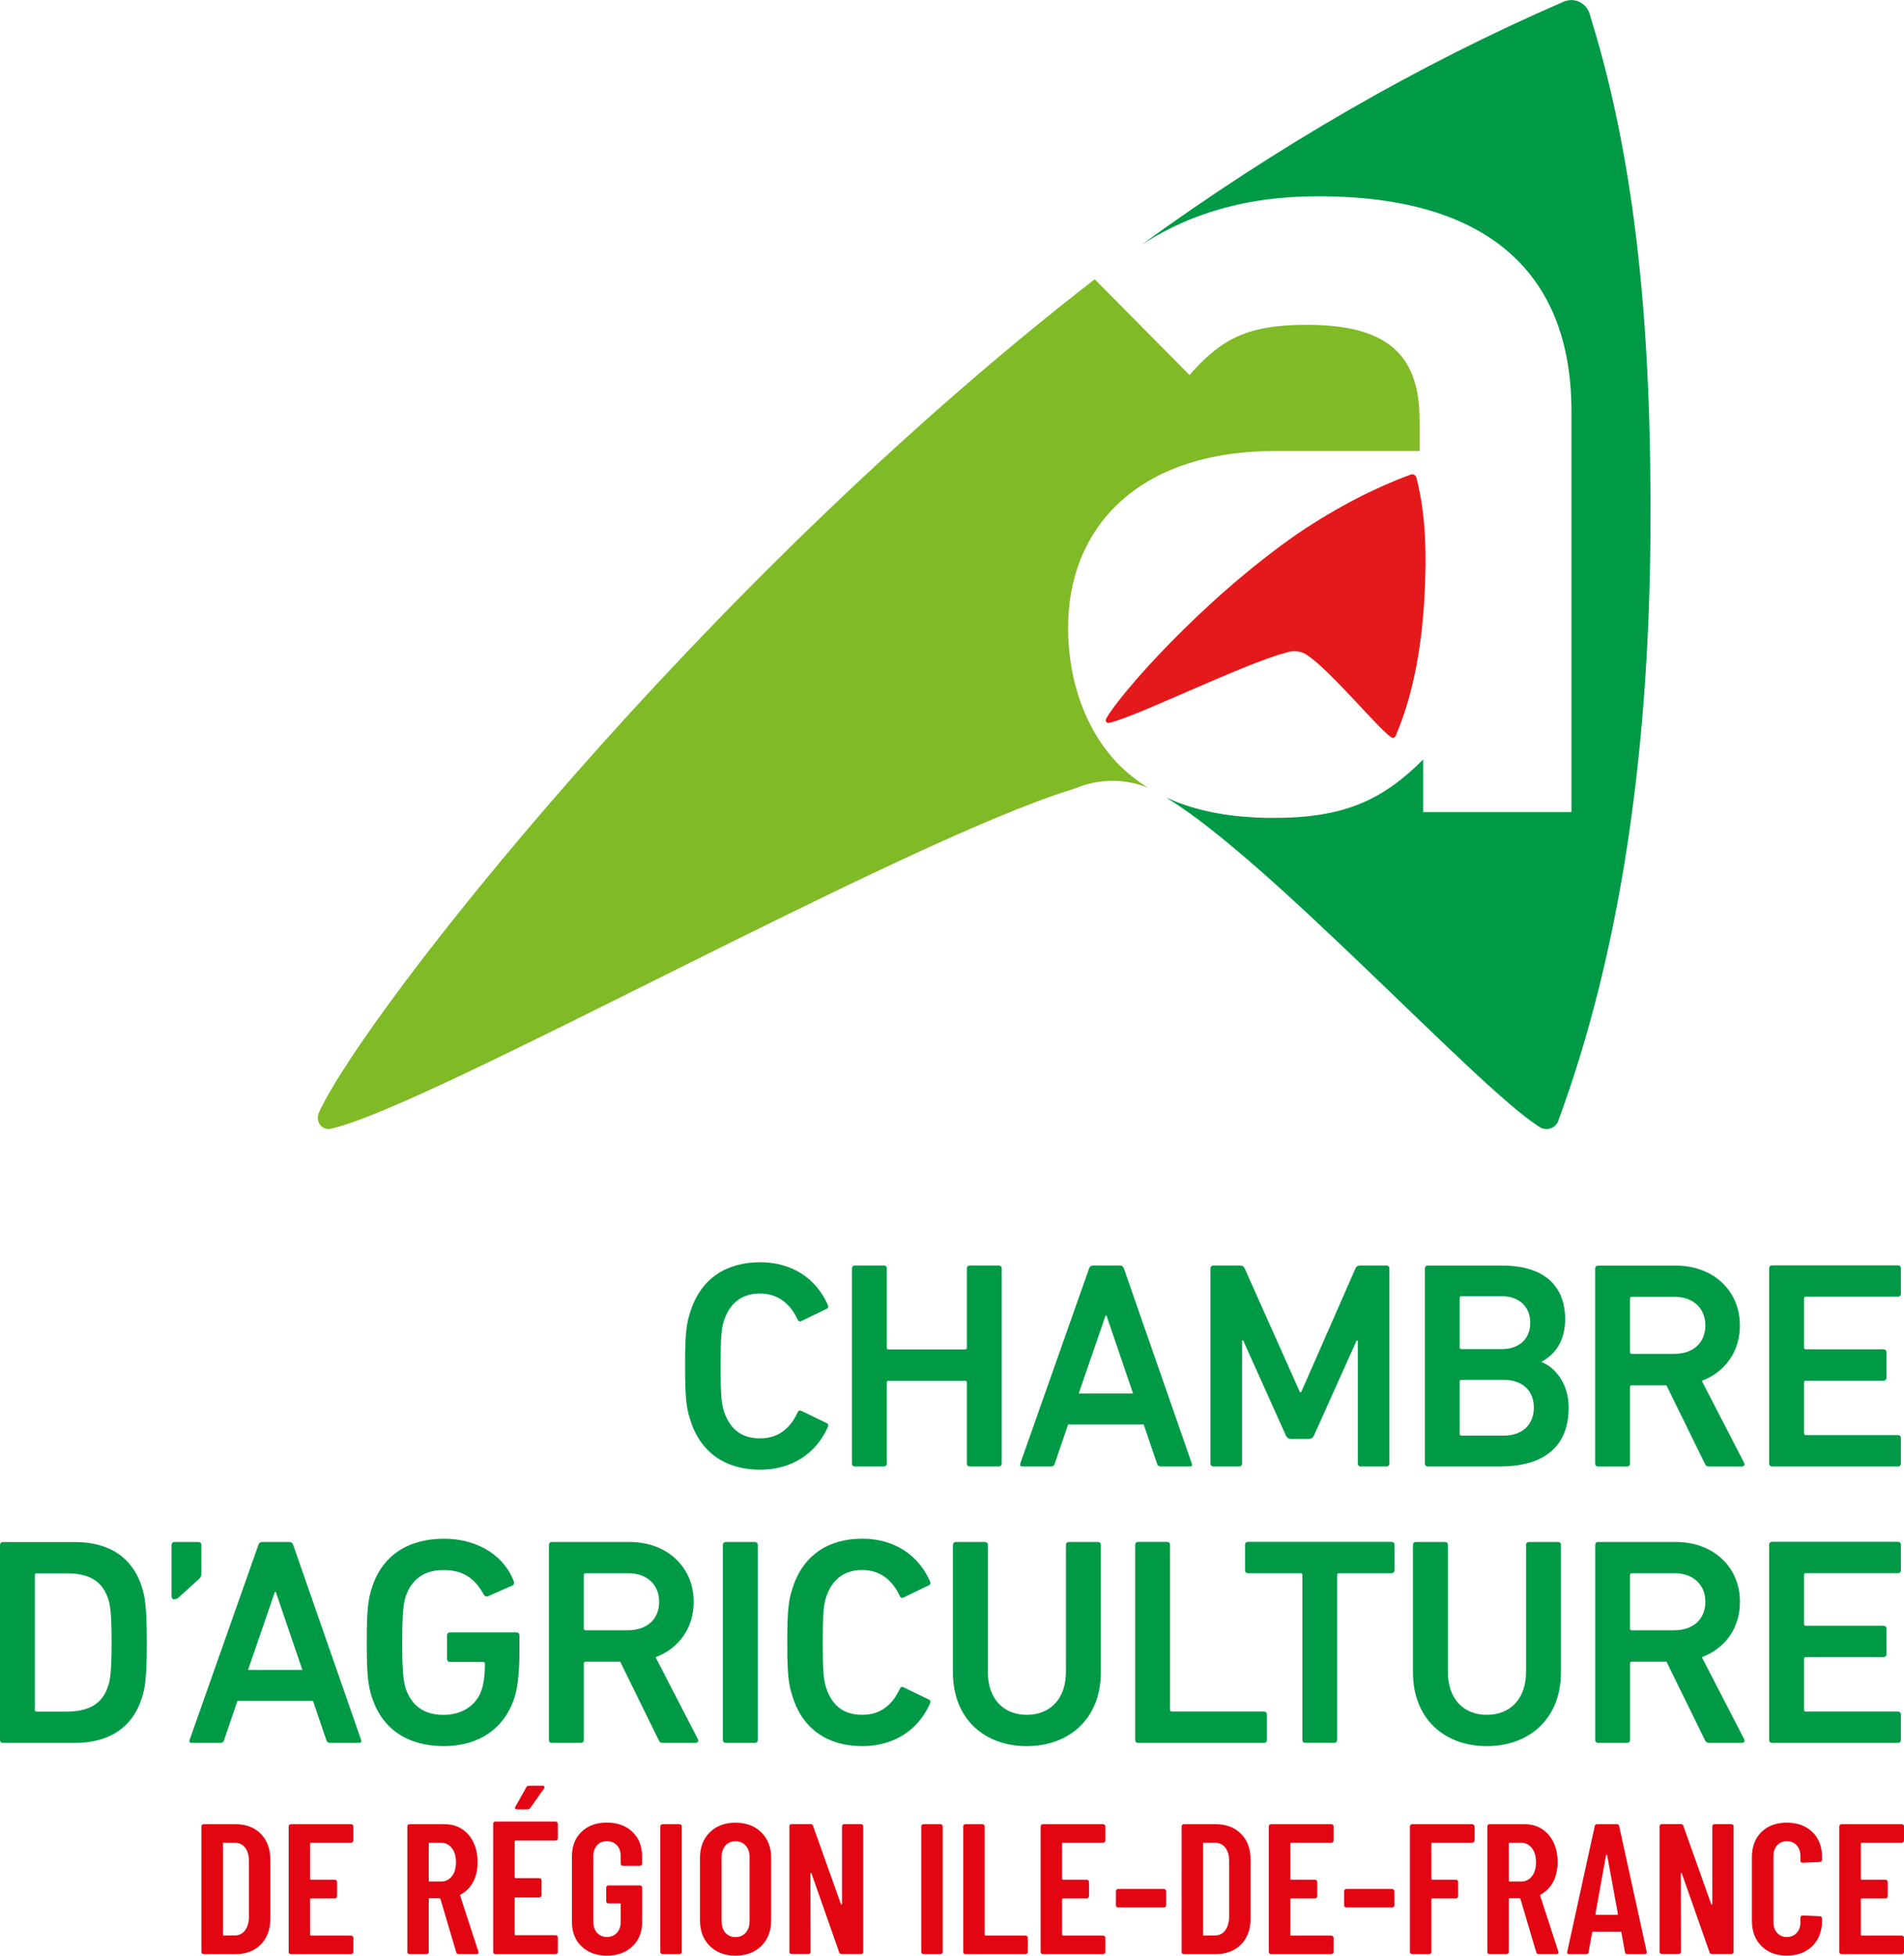
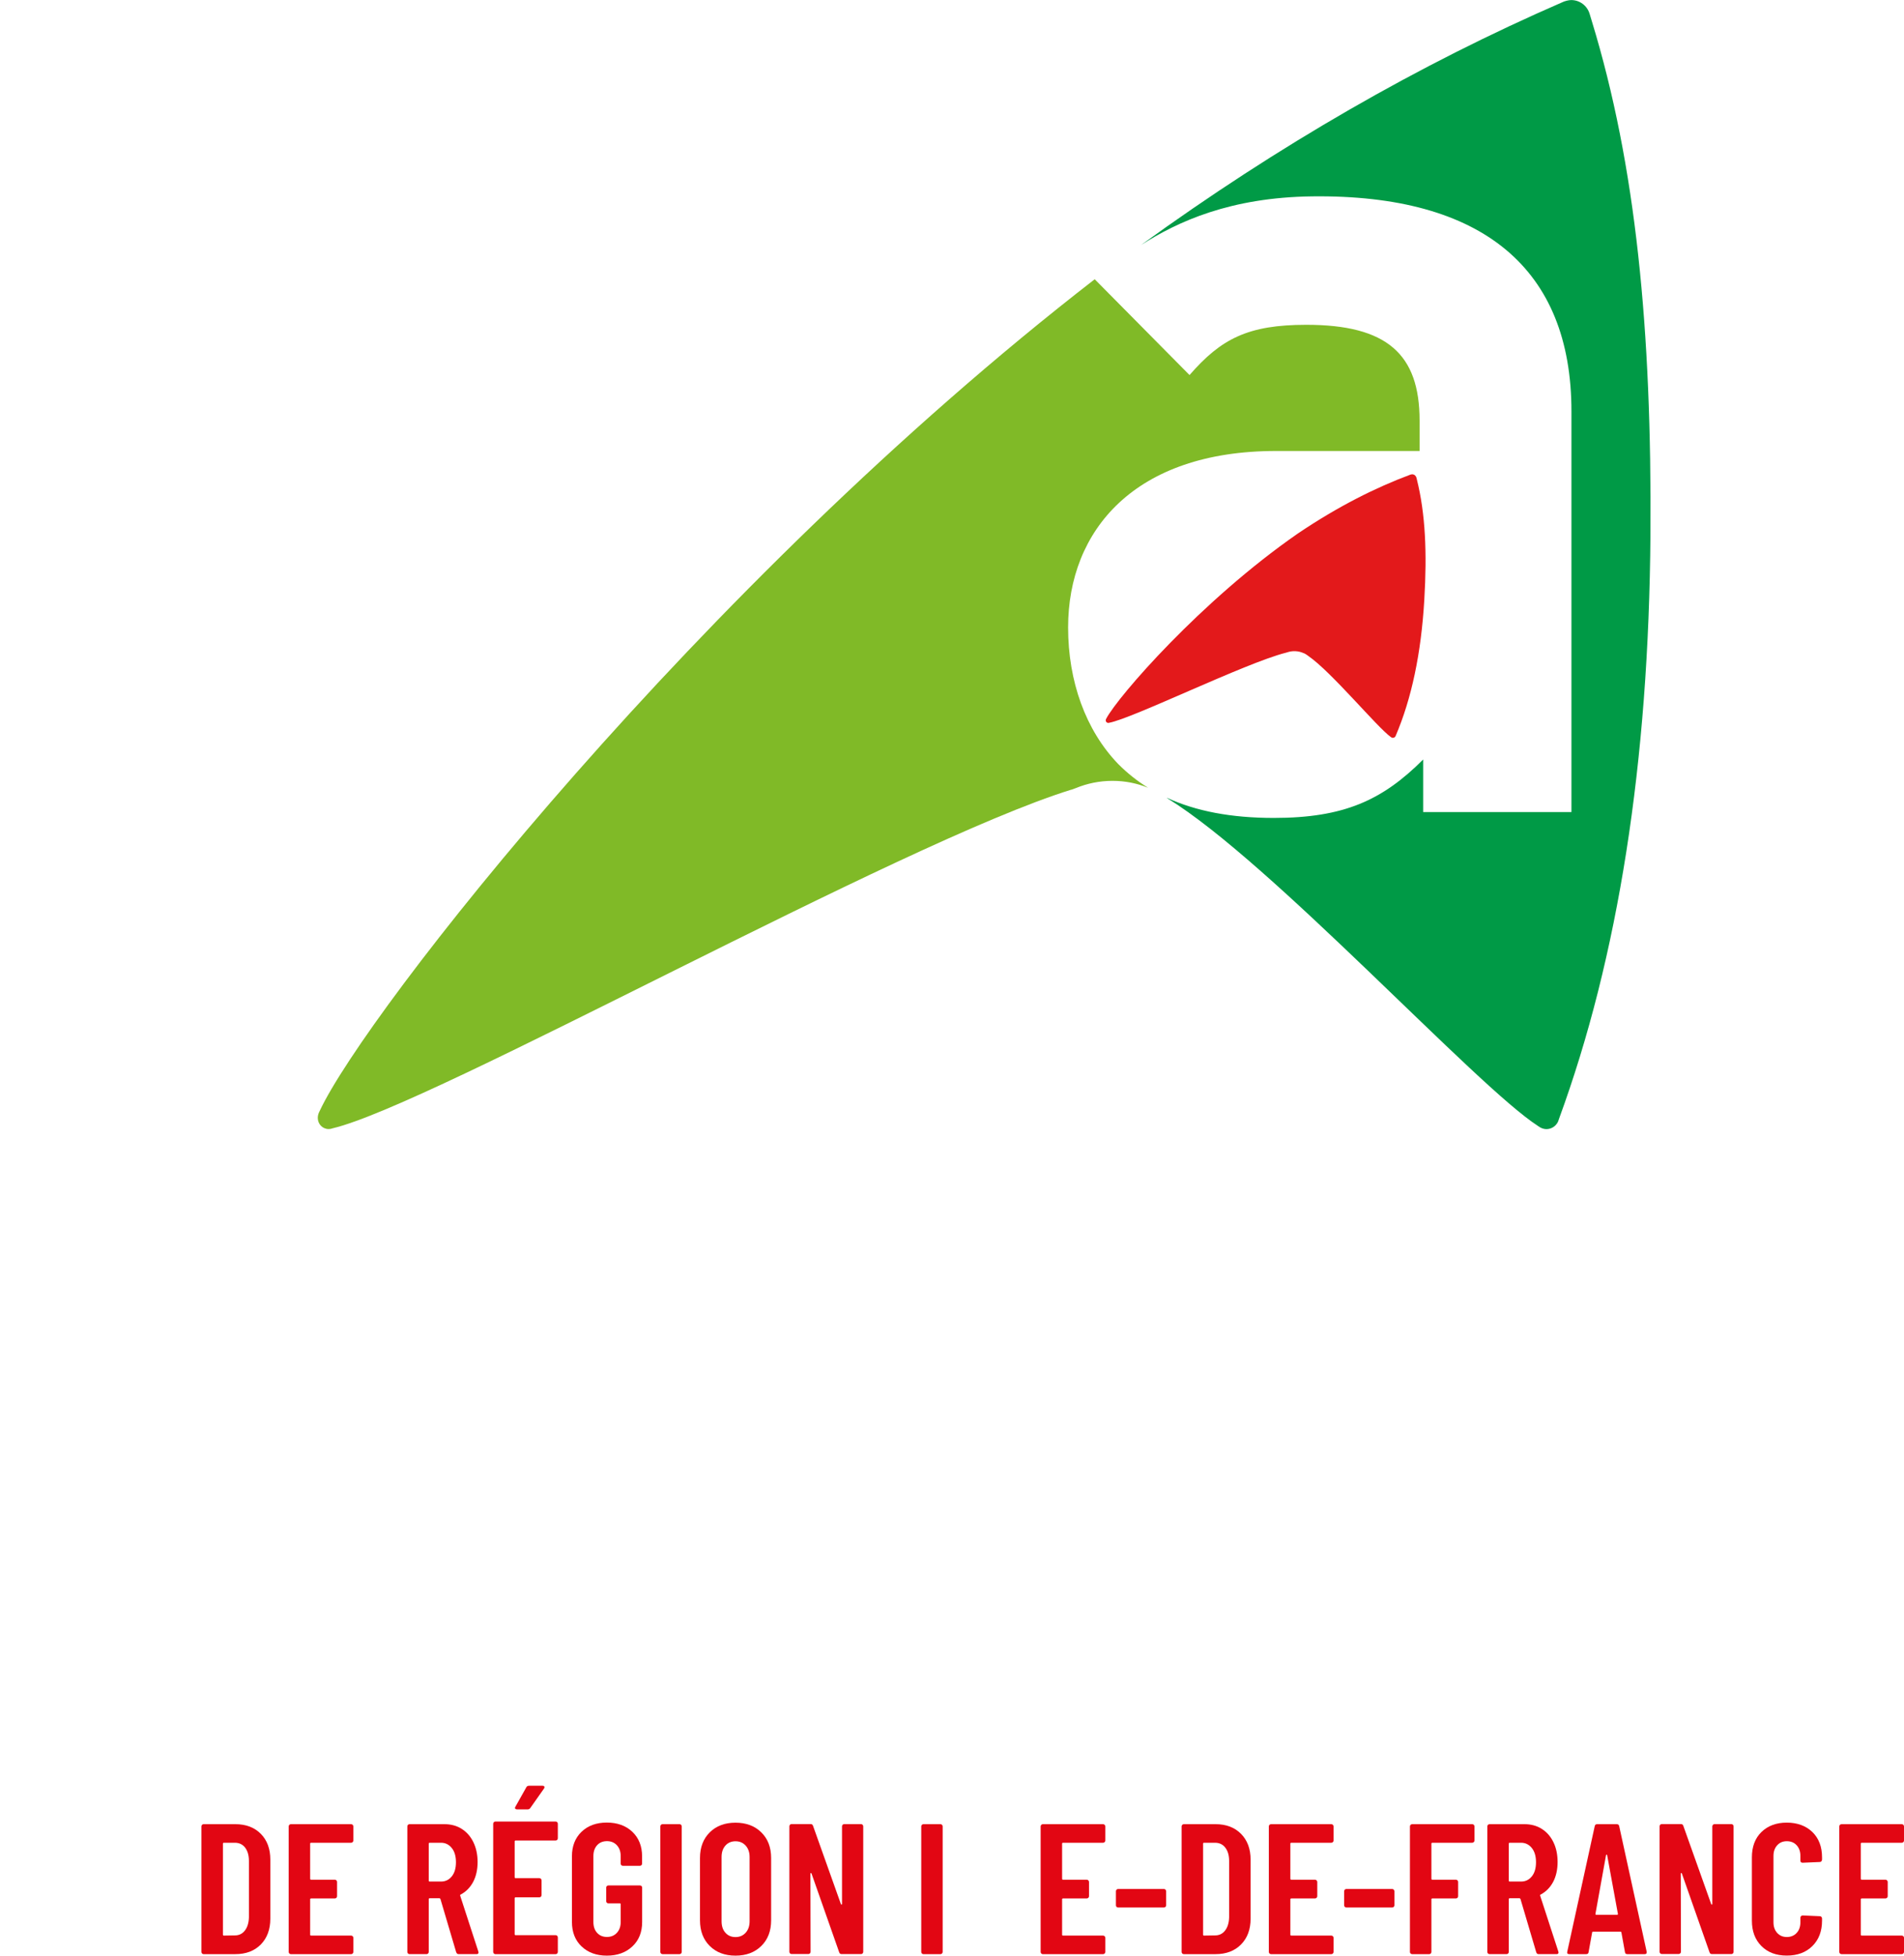
<svg xmlns="http://www.w3.org/2000/svg" id="Calque_2" viewBox="0 0 307.8 315.99">
  <defs>
    <style>      .cls-1 {        fill: #009a46;      }      .cls-2 {        fill: #e3191b;      }      .cls-3 {        fill: #e20613;      }      .cls-4 {        fill: #80ba27;      }    </style>
  </defs>
  <g id="Calque_1-2" data-name="Calque_1">
    <path class="cls-1" d="M248.63,181.94s.2.13.33.21c.31.18.66.29,1.04.29.8,0,1.48-.46,1.83-1.12.09-.18.13-.34.2-.54,9.56-26.06,14.53-57.57,14.78-94.48.23-32.95-2.34-59.6-9.48-82.9-.02-.08-.2-.65-.37-1.22-.4-1.26-1.57-2.17-2.96-2.17-.43,0-1.05.18-1.29.29-23.34,10.13-46.05,23.21-68.26,39.3,5.97-3.83,14.51-7.71,27.68-7.87,27.56-.34,41.91,11.7,41.91,34.73v64.75h-23.97v-8.49c-6.61,6.61-12.84,9.44-24.16,9.44-6.86,0-12.57-1.08-17.31-3.27.06.05.11.1.18.14,16.8,10.33,49.82,46.46,59.86,52.91" />
    <path class="cls-2" d="M210.78,105.54c.33.15.59.35.72.45,3.8,2.62,11.07,11.47,13.34,13.1,0,0,.04.03.07.05.07.05.15.07.24.08.19,0,.35-.09.44-.24.02-.04.04-.08.05-.12,2.55-5.97,4.1-13.27,4.61-21.9.46-7.7.18-13.96-1.2-19.49,0-.02-.04-.16-.07-.29-.08-.3-.34-.53-.67-.54-.1,0-.25.03-.3.05-5.58,2.08-11.63,5.08-18.25,9.55-15.58,10.81-29.01,26.27-30.92,29.87-.04.07-.08.16-.09.26-.01.23.16.43.39.44.05,0,.1,0,.15-.02,3.83-.7,21.97-9.64,28.57-11.32l.18-.05h0c.44-.15.91-.23,1.4-.2.47.02.92.14,1.33.33" />
    <path class="cls-4" d="M173.18,127.61l.74-.27h0c1.82-.75,3.82-1.17,5.92-1.17s3.97.4,5.75,1.11c-1.75-1.08-3.34-2.35-4.8-3.81-5.29-5.47-8.12-13.4-8.12-22.09,0-15.67,10.76-28.51,33.6-28.51h23.22v-4.91c0-10.76-5.29-15.48-18.31-15.48-9.44,0-13.78,2.26-18.88,8.12l-15.33-15.48c-64.06,49.61-117.94,118.61-125.29,134.39-.17.31-.31.69-.31,1.11,0,1,.76,1.81,1.76,1.81.23,0,.45-.04.65-.12,16.19-3.83,91.6-46.08,119.38-54.71" />
-     <path class="cls-1" d="M286,281.14c0,.29.19.48.48.48h20.34c.29,0,.48-.19.48-.48v-4.11c0-.29-.19-.48-.48-.48h-14.89c-.19,0-.29-.1-.29-.29v-8.21c0-.19.1-.29.29-.29h12.56c.29,0,.48-.19.48-.48v-4.11c0-.29-.19-.48-.48-.48h-12.56c-.19,0-.29-.09-.29-.29v-7.92c0-.19.1-.29.29-.29h14.89c.29,0,.48-.19.48-.48v-4.11c0-.29-.19-.48-.48-.48h-20.34c-.29,0-.48.19-.48.48v31.51ZM270.72,263.42h-6.92c-.19,0-.29-.09-.29-.29v-8.64c0-.19.1-.29.29-.29h6.92c2.96,0,4.97,1.81,4.97,4.63s-2.01,4.58-4.97,4.58M281.61,281.61c.34,0,.53-.29.34-.62l-6.83-13.22c3.72-1.39,6.16-4.68,6.16-8.93,0-5.73-4.39-9.69-10.36-9.69h-12.56c-.29,0-.48.19-.48.48v31.51c0,.29.19.48.48.48h4.68c.29,0,.48-.19.48-.48v-12.36c0-.19.1-.29.29-.29h5.59l6.21,12.65c.14.33.33.48.72.48h5.3ZM240.36,277.08c-3.68,0-6.3-2.48-6.3-6.97v-20.48c0-.29-.19-.48-.48-.48h-4.68c-.29,0-.48.19-.48.48v20.58c0,7.54,5.11,11.93,11.94,11.93s11.98-4.39,11.98-11.93v-20.58c0-.29-.19-.48-.48-.48h-4.68c-.29,0-.48.19-.48.48v20.48c0,4.49-2.63,6.97-6.35,6.97M215.68,281.61c.29,0,.48-.19.48-.48v-26.64c0-.19.1-.29.29-.29h8.5c.29,0,.48-.19.48-.48v-4.11c0-.29-.19-.48-.48-.48h-23.2c-.29,0-.48.19-.48.48v4.11c0,.29.19.48.48.48h8.5c.19,0,.29.09.29.29v26.64c0,.29.19.48.48.48h4.68ZM183.51,281.14c0,.29.19.48.48.48h20.34c.29,0,.48-.19.48-.48v-4.11c0-.29-.19-.48-.48-.48h-14.89c-.19,0-.29-.1-.29-.29v-26.64c0-.29-.19-.48-.48-.48h-4.68c-.29,0-.48.19-.48.48v31.51ZM165.99,277.08c-3.67,0-6.3-2.48-6.3-6.97v-20.48c0-.29-.19-.48-.48-.48h-4.68c-.29,0-.48.19-.48.48v20.58c0,7.54,5.11,11.93,11.93,11.93s11.98-4.39,11.98-11.93v-20.58c0-.29-.19-.48-.48-.48h-4.68c-.29,0-.48.19-.48.48v20.48c0,4.49-2.63,6.97-6.35,6.97M128.13,274.17c1.67,5.3,5.78,7.97,11.27,7.97,5.2,0,9.12-2.67,10.98-6.97.1-.24,0-.48-.24-.57l-4.06-1.96c-.29-.14-.53,0-.62.24-1.05,2.29-2.86,4.2-6.06,4.2s-4.92-1.67-5.82-4.3c-.43-1.34-.57-2.63-.57-7.4s.14-6.06.57-7.4c.91-2.62,2.72-4.3,5.82-4.3s5.01,1.91,6.06,4.2c.09.24.33.38.62.24l4.06-1.96c.24-.09.33-.33.24-.57-1.86-4.3-5.78-6.97-10.98-6.97-5.49,0-9.59,2.67-11.27,7.97-.67,2.01-.86,3.63-.86,8.78s.19,6.78.86,8.78M116.86,281.14c0,.29.19.48.48.48h4.68c.29,0,.48-.19.48-.48v-31.51c0-.29-.19-.48-.48-.48h-4.68c-.29,0-.48.19-.48.48v31.51ZM101.59,263.42h-6.92c-.19,0-.29-.09-.29-.29v-8.64c0-.19.1-.29.29-.29h6.92c2.96,0,4.97,1.81,4.97,4.63s-2.01,4.58-4.97,4.58M112.47,281.61c.34,0,.53-.29.34-.62l-6.83-13.22c3.72-1.39,6.16-4.68,6.16-8.93,0-5.73-4.39-9.69-10.36-9.69h-12.56c-.29,0-.48.19-.48.48v31.51c0,.29.19.48.48.48h4.68c.29,0,.48-.19.48-.48v-12.36c0-.19.1-.29.29-.29h5.59l6.21,12.65c.14.33.33.48.72.48h5.3ZM60.15,274.31c1.67,5.16,5.87,7.83,11.6,7.83s9.88-2.91,11.46-7.97c.52-1.62.76-4.44.76-7.11v-2.82c0-.29-.19-.48-.48-.48h-10.74c-.29,0-.48.19-.48.48v3.82c0,.29.19.48.48.48h5.35c.19,0,.29.1.29.29,0,1.86-.19,3.2-.53,4.2-.86,2.63-3.29,4.06-6.16,4.06-3.29,0-5.2-1.62-6.11-4.25-.38-1.19-.57-2.86-.57-7.45s.19-6.25.57-7.45c.91-2.62,2.82-4.25,6.11-4.25s5.11,1.43,6.54,4.01c.1.19.33.33.62.24l4.01-1.77c.24-.14.29-.43.19-.67-1.34-3.63-5.25-6.87-11.31-6.87-5.73,0-9.93,2.67-11.6,7.83-.67,2-.86,3.82-.86,8.93s.19,6.92.86,8.93M40.1,269.82l4.34-12.6h.14l4.3,12.6h-8.78ZM30.65,281.14c-.1.29,0,.48.33.48h4.63c.33,0,.52-.14.62-.48l2.15-6.3h12.22l2.15,6.3c.1.33.29.48.62.48h4.68c.33,0,.43-.19.33-.48l-10.98-31.51c-.09-.29-.29-.48-.62-.48h-4.39c-.33,0-.52.19-.62.48l-11.12,31.51ZM28.21,258.41c.24,0,.48-.1.72-.33l3.25-2.96c.29-.29.38-.52.38-1v-4.49c0-.29-.19-.48-.48-.48h-3.87c-.29,0-.48.19-.48.48v8.31c0,.29.19.48.48.48M5.63,276.27v-21.77c0-.19.09-.29.29-.29h4.82c3.58,0,5.78,1.19,6.73,4.1.33.91.57,2.34.57,7.07s-.24,6.16-.57,7.07c-.95,2.91-3.15,4.11-6.73,4.11h-4.82c-.19,0-.29-.1-.29-.29M0,281.14c0,.29.19.48.48.48h11.6c5.59,0,9.31-2.48,10.84-7.21.53-1.62.81-3.39.81-9.02s-.29-7.4-.81-9.02c-1.53-4.73-5.25-7.21-10.84-7.21H.48c-.29,0-.48.19-.48.48v31.51Z" />
-     <path class="cls-1" d="M286,236.47c0,.29.19.48.48.48h20.34c.29,0,.48-.19.48-.48v-4.11c0-.29-.19-.48-.48-.48h-14.89c-.19,0-.29-.09-.29-.29v-8.21c0-.19.09-.29.29-.29h12.56c.29,0,.48-.19.48-.48v-4.11c0-.29-.19-.48-.48-.48h-12.56c-.19,0-.29-.09-.29-.29v-7.92c0-.19.09-.29.29-.29h14.89c.29,0,.48-.19.48-.48v-4.11c0-.29-.19-.48-.48-.48h-20.34c-.29,0-.48.19-.48.48v31.51ZM270.72,218.76h-6.92c-.19,0-.29-.09-.29-.29v-8.64c0-.19.1-.29.29-.29h6.92c2.96,0,4.97,1.81,4.97,4.63s-2.01,4.58-4.97,4.58M281.61,236.95c.33,0,.53-.29.33-.62l-6.83-13.22c3.72-1.38,6.16-4.68,6.16-8.93,0-5.73-4.39-9.69-10.36-9.69h-12.56c-.29,0-.48.19-.48.48v31.51c0,.29.19.48.48.48h4.68c.29,0,.48-.19.48-.48v-12.36c0-.19.1-.29.29-.29h5.59l6.21,12.65c.14.33.33.48.72.48h5.3ZM235.97,231.69v-8.45c0-.19.1-.29.29-.29h6.78c3.15,0,4.92,1.81,4.92,4.49s-1.77,4.53-4.92,4.53h-6.78c-.19,0-.29-.1-.29-.29M236.26,217.99c-.19,0-.29-.09-.29-.29v-7.97c0-.19.1-.29.29-.29h6.49c2.86,0,4.63,1.72,4.63,4.3s-1.77,4.25-4.63,4.25h-6.49ZM230.34,236.47c0,.29.19.48.48.48h11.6c7.11,0,11.17-3.1,11.17-9.55,0-3.96-2.34-6.54-4.34-7.3v-.1c2.05-1.1,3.77-3.2,3.77-6.87,0-5.2-3.25-8.64-10.12-8.64h-12.08c-.29,0-.48.19-.48.48v31.51ZM195.68,236.47c0,.29.19.48.48.48h4.15c.29,0,.48-.19.48-.48v-19.86h.19l6.87,15.28c.19.43.48.62.91.62h2.77c.43,0,.72-.19.91-.62l6.87-15.28h.19v19.86c0,.29.19.48.48.48h4.15c.29,0,.48-.19.48-.48v-31.51c0-.29-.19-.48-.48-.48h-4.2c-.43,0-.67.14-.81.48l-8.78,20h-.19l-8.93-20c-.14-.33-.38-.48-.81-.48h-4.25c-.29,0-.48.19-.48.48v31.51ZM174.39,225.15l4.34-12.6h.14l4.3,12.6h-8.78ZM164.94,236.47c-.1.29,0,.48.33.48h4.63c.34,0,.53-.14.62-.48l2.15-6.3h12.22l2.15,6.3c.09.33.29.48.62.48h4.68c.33,0,.43-.19.33-.48l-10.98-31.51c-.1-.29-.29-.48-.62-.48h-4.39c-.33,0-.53.19-.62.48l-11.12,31.51ZM137.72,236.47c0,.29.19.48.48.48h4.68c.29,0,.48-.19.48-.48v-13.08c0-.19.1-.29.29-.29h12.36c.19,0,.29.1.29.29v13.08c0,.29.19.48.48.48h4.68c.29,0,.48-.19.48-.48v-31.51c0-.29-.19-.48-.48-.48h-4.68c-.29,0-.48.19-.48.48v12.79c0,.19-.1.29-.29.29h-12.36c-.19,0-.29-.09-.29-.29v-12.79c0-.29-.19-.48-.48-.48h-4.68c-.29,0-.48.19-.48.48v31.51ZM111.61,229.5c1.67,5.3,5.78,7.97,11.27,7.97,5.2,0,9.12-2.67,10.98-6.97.1-.24,0-.48-.24-.57l-4.06-1.96c-.29-.14-.53,0-.62.24-1.05,2.29-2.87,4.2-6.06,4.2s-4.92-1.67-5.82-4.3c-.43-1.34-.57-2.63-.57-7.4s.14-6.06.57-7.4c.91-2.63,2.72-4.3,5.82-4.3s5.01,1.91,6.06,4.2c.09.24.33.38.62.24l4.06-1.96c.24-.1.33-.33.24-.57-1.86-4.3-5.78-6.97-10.98-6.97-5.49,0-9.6,2.67-11.27,7.97-.67,2.01-.86,3.63-.86,8.78s.19,6.78.86,8.78" />
    <g>
      <path class="cls-3" d="M32.66,315.64c-.07-.07-.1-.15-.1-.25v-20.28c0-.1.03-.18.1-.25.07-.07.15-.11.25-.11h5.13c1.72,0,3.09.52,4.12,1.56,1.03,1.04,1.54,2.43,1.54,4.17v9.54c0,1.74-.52,3.13-1.54,4.17-1.03,1.04-2.4,1.56-4.12,1.56h-5.13c-.1,0-.19-.04-.25-.11ZM36.19,312.75l1.8-.03c.66,0,1.19-.26,1.6-.79.41-.53.62-1.23.65-2.12v-9.12c0-.9-.21-1.62-.61-2.15-.41-.53-.97-.79-1.67-.79h-1.77c-.1,0-.15.05-.15.15v14.7c0,.1.05.15.15.15Z" />
      <path class="cls-3" d="M57.02,297.64c-.07.07-.15.11-.25.11h-6.48c-.1,0-.15.05-.15.15v5.67c0,.1.05.15.15.15h3.84c.1,0,.19.04.26.11.07.07.1.16.1.25v2.31c0,.1-.04.19-.1.25-.07.07-.16.11-.26.11h-3.84c-.1,0-.15.05-.15.15v5.7c0,.1.05.15.15.15h6.48c.1,0,.18.04.25.11.07.07.1.15.1.25v2.28c0,.1-.04.19-.1.25-.07.07-.15.11-.25.11h-9.75c-.1,0-.19-.04-.25-.11-.07-.07-.1-.15-.1-.25v-20.28c0-.1.03-.18.1-.25.07-.07.15-.11.25-.11h9.75c.1,0,.18.04.25.11.07.07.1.15.1.25v2.28c0,.1-.04.19-.1.25Z" />
      <path class="cls-3" d="M73.75,315.45l-2.55-8.61c-.04-.08-.09-.12-.15-.12h-1.59c-.1,0-.15.05-.15.15v8.52c0,.1-.04.19-.1.25-.07.07-.16.11-.25.11h-2.76c-.1,0-.19-.04-.25-.11-.07-.07-.1-.15-.1-.25v-20.28c0-.1.03-.18.1-.25.07-.07.15-.11.25-.11h5.64c1.06,0,2,.25,2.8.76.81.51,1.44,1.23,1.89,2.16.45.93.68,2,.68,3.2s-.24,2.31-.72,3.21-1.15,1.58-2.01,2.04c-.08.02-.11.08-.09.18l2.94,9.03s.03.09.03.15c0,.18-.11.27-.33.27h-2.88c-.2,0-.33-.1-.39-.3ZM69.31,297.9v5.97c0,.1.05.15.15.15h1.83c.72,0,1.3-.28,1.75-.84.45-.56.67-1.32.67-2.28s-.22-1.73-.67-2.29c-.45-.57-1.04-.86-1.75-.86h-1.83c-.1,0-.15.05-.15.15Z" />
      <path class="cls-3" d="M90.08,297.28c-.07.07-.15.11-.25.11h-6.48c-.1,0-.15.05-.15.15v5.78c0,.1.05.15.15.15h3.84c.1,0,.19.04.26.11.07.07.1.16.1.26v2.36c0,.1-.04.19-.1.26-.07.07-.16.11-.26.11h-3.84c-.1,0-.15.05-.15.15v5.81c0,.1.05.15.15.15h6.48c.1,0,.18.04.25.11.07.07.1.16.1.26v2.33c0,.1-.04.19-.1.26-.07.07-.15.11-.25.11h-9.75c-.1,0-.19-.04-.25-.11-.07-.07-.1-.16-.1-.26v-20.69c0-.1.03-.19.1-.26.07-.07.15-.11.25-.11h9.75c.1,0,.18.04.25.11.07.07.1.16.1.26v2.33c0,.1-.04.19-.1.26ZM83.29,292.24c-.06-.08-.05-.18.03-.31l1.77-3.15c.08-.16.23-.24.45-.24h2.16c.16,0,.26.05.3.14s.02.2-.06.32l-2.22,3.15c-.1.14-.24.21-.42.21h-1.71c-.14,0-.24-.04-.3-.12Z" />
      <path class="cls-3" d="M94.01,314.5c-1.03-.99-1.55-2.3-1.55-3.95v-10.62c0-1.64.52-2.96,1.55-3.95,1.03-.99,2.39-1.49,4.09-1.49s3.08.5,4.12,1.49c1.05.99,1.58,2.32,1.58,3.97v1.17c0,.1-.04.19-.1.25-.07.07-.16.11-.25.11h-2.76c-.1,0-.19-.04-.25-.11-.07-.07-.1-.15-.1-.25v-1.23c0-.72-.21-1.3-.62-1.74-.41-.44-.94-.66-1.6-.66s-1.19.22-1.59.66c-.4.44-.6,1.02-.6,1.74v10.68c0,.72.2,1.3.6,1.74.4.44.93.66,1.59.66s1.19-.22,1.6-.66c.41-.44.62-1.02.62-1.74v-2.88c0-.1-.05-.15-.15-.15h-1.83c-.1,0-.19-.03-.26-.1s-.1-.15-.1-.25v-2.19c0-.1.03-.18.1-.25.07-.07.15-.1.26-.1h5.1c.1,0,.18.04.25.1.07.07.1.16.1.25v5.55c0,1.64-.52,2.96-1.58,3.95-1.05.99-2.43,1.49-4.12,1.49s-3.06-.5-4.09-1.49Z" />
      <path class="cls-3" d="M106.85,315.64c-.07-.07-.1-.15-.1-.25v-20.28c0-.1.03-.18.1-.25.07-.07.15-.11.25-.11h2.76c.1,0,.18.04.25.11.07.07.1.15.1.25v20.28c0,.1-.04.19-.1.25-.07.07-.16.11-.25.11h-2.76c-.1,0-.19-.04-.25-.11Z" />
      <path class="cls-3" d="M114.74,314.43c-1.05-1.04-1.58-2.42-1.58-4.14v-10.08c0-1.72.53-3.1,1.58-4.14s2.43-1.56,4.16-1.56,3.11.52,4.17,1.56c1.06,1.04,1.59,2.42,1.59,4.14v10.08c0,1.72-.53,3.1-1.59,4.14-1.06,1.04-2.45,1.56-4.17,1.56s-3.11-.52-4.16-1.56ZM120.55,312.28c.42-.47.63-1.08.63-1.84v-10.38c0-.76-.21-1.37-.63-1.84-.42-.47-.97-.71-1.65-.71s-1.23.24-1.64.71c-.41.47-.61,1.08-.61,1.84v10.38c0,.76.2,1.38.61,1.84.41.47.96.71,1.64.71s1.23-.24,1.65-.71Z" />
      <path class="cls-3" d="M136.22,294.85c.07-.07.15-.11.25-.11h2.73c.1,0,.18.04.25.11.07.07.1.15.1.25v20.28c0,.1-.04.19-.1.25-.07.07-.15.11-.25.11h-3.15c-.2,0-.33-.1-.39-.3l-4.47-12.72c-.02-.06-.06-.08-.1-.08-.05,0-.08.04-.08.1l.03,12.63c0,.1-.04.19-.1.25-.07.07-.15.11-.25.11h-2.73c-.1,0-.19-.04-.25-.11-.07-.07-.1-.15-.1-.25v-20.28c0-.1.03-.18.1-.25.07-.07.15-.11.25-.11h3.09c.2,0,.33.1.39.3l4.5,12.63c.02.06.05.09.1.08.05,0,.08-.04.08-.1v-12.54c0-.1.03-.18.1-.25Z" />
      <path class="cls-3" d="M149.03,315.64c-.07-.07-.1-.15-.1-.25v-20.28c0-.1.03-.18.1-.25.07-.07.15-.11.25-.11h2.76c.1,0,.18.04.25.11.07.07.1.15.1.25v20.28c0,.1-.04.19-.1.25-.07.07-.16.11-.25.11h-2.76c-.1,0-.19-.04-.25-.11Z" />
-       <path class="cls-3" d="M155.81,315.64c-.07-.07-.1-.15-.1-.25v-20.28c0-.1.03-.18.1-.25.07-.07.15-.11.25-.11h2.76c.1,0,.18.04.25.11.07.07.1.15.1.25v17.49c0,.1.05.15.15.15h6.48c.1,0,.18.04.25.11s.11.15.11.25v2.28c0,.1-.04.19-.11.25-.07.07-.15.11-.25.11h-9.75c-.1,0-.19-.04-.25-.11Z" />
      <path class="cls-3" d="M178.58,297.64c-.07.07-.15.11-.25.11h-6.48c-.1,0-.15.05-.15.15v5.67c0,.1.05.15.15.15h3.84c.1,0,.18.04.25.11s.11.16.11.25v2.31c0,.1-.04.19-.11.25-.07.07-.16.11-.25.11h-3.84c-.1,0-.15.05-.15.15v5.7c0,.1.05.15.15.15h6.48c.1,0,.18.04.25.11s.11.15.11.25v2.28c0,.1-.04.19-.11.25-.07.07-.15.11-.25.11h-9.75c-.1,0-.18-.04-.25-.11-.07-.07-.1-.15-.1-.25v-20.28c0-.1.03-.18.1-.25s.16-.11.25-.11h9.75c.1,0,.18.04.25.11s.11.15.11.25v2.28c0,.1-.04.19-.11.25Z" />
      <path class="cls-3" d="M180.5,308.11c-.07-.07-.1-.16-.1-.25v-2.28c0-.1.03-.18.1-.25s.16-.11.25-.11h7.41c.1,0,.18.04.25.11.07.07.11.16.11.25v2.28c0,.1-.04.18-.11.25-.07.07-.16.1-.25.1h-7.41c-.1,0-.18-.03-.25-.1Z" />
      <path class="cls-3" d="M191.12,315.64c-.07-.07-.1-.15-.1-.25v-20.28c0-.1.03-.18.1-.25s.16-.11.25-.11h5.13c1.72,0,3.09.52,4.12,1.56,1.03,1.04,1.55,2.43,1.55,4.17v9.54c0,1.74-.52,3.13-1.55,4.17s-2.4,1.56-4.12,1.56h-5.13c-.1,0-.18-.04-.25-.11ZM194.65,312.75l1.8-.03c.66,0,1.19-.26,1.6-.79.41-.53.62-1.23.65-2.12v-9.12c0-.9-.21-1.62-.62-2.15-.41-.53-.96-.79-1.67-.79h-1.77c-.1,0-.15.05-.15.15v14.7c0,.1.05.15.15.15Z" />
      <path class="cls-3" d="M215.48,297.64c-.07.07-.16.11-.25.11h-6.48c-.1,0-.15.05-.15.15v5.67c0,.1.05.15.15.15h3.84c.1,0,.18.04.25.11s.11.16.11.25v2.31c0,.1-.04.19-.11.25-.07.07-.16.11-.25.11h-3.84c-.1,0-.15.05-.15.15v5.7c0,.1.05.15.15.15h6.48c.1,0,.18.04.25.11.07.07.1.15.1.25v2.28c0,.1-.04.19-.1.25s-.16.11-.25.11h-9.75c-.1,0-.19-.04-.26-.11-.07-.07-.1-.15-.1-.25v-20.28c0-.1.03-.18.1-.25s.16-.11.26-.11h9.75c.1,0,.18.04.25.11.07.07.1.15.1.25v2.28c0,.1-.04.19-.1.25Z" />
      <path class="cls-3" d="M217.4,308.11c-.07-.07-.11-.16-.11-.25v-2.28c0-.1.04-.18.11-.25.07-.07.15-.11.25-.11h7.41c.1,0,.18.04.25.11s.11.16.11.25v2.28c0,.1-.04.18-.11.25s-.16.1-.25.1h-7.41c-.1,0-.19-.03-.25-.1Z" />
      <path class="cls-3" d="M238.25,297.64c-.07.07-.16.11-.25.11h-6.45c-.1,0-.15.05-.15.15v5.67c0,.1.05.15.15.15h3.81c.1,0,.19.04.26.11.07.07.1.16.1.25v2.31c0,.1-.04.19-.1.25s-.16.11-.26.11h-3.81c-.1,0-.15.05-.15.15v8.49c0,.1-.04.19-.1.25s-.16.11-.25.11h-2.76c-.1,0-.19-.04-.26-.11-.07-.07-.1-.15-.1-.25v-20.28c0-.1.03-.18.1-.25s.16-.11.26-.11h9.72c.1,0,.18.04.25.11.07.07.1.15.1.25v2.28c0,.1-.04.19-.1.25Z" />
      <path class="cls-3" d="M248.35,315.45l-2.55-8.61c-.04-.08-.09-.12-.15-.12h-1.59c-.1,0-.15.05-.15.15v8.52c0,.1-.04.19-.1.25s-.16.11-.25.11h-2.76c-.1,0-.19-.04-.26-.11-.07-.07-.1-.15-.1-.25v-20.28c0-.1.03-.18.1-.25s.16-.11.26-.11h5.64c1.06,0,2,.25,2.8.76.81.51,1.44,1.23,1.89,2.16.45.93.67,2,.67,3.2s-.24,2.31-.72,3.21c-.48.9-1.15,1.58-2.01,2.04-.08.02-.11.08-.09.18l2.94,9.03s.03.09.03.15c0,.18-.11.27-.33.27h-2.88c-.2,0-.33-.1-.39-.3ZM243.91,297.9v5.97c0,.1.05.15.15.15h1.83c.72,0,1.3-.28,1.75-.84.45-.56.67-1.32.67-2.28s-.22-1.73-.67-2.29c-.45-.57-1.04-.86-1.75-.86h-1.83c-.1,0-.15.05-.15.15Z" />
      <path class="cls-3" d="M262.69,315.42l-.57-3.15c0-.1-.06-.15-.18-.15h-4.38c-.12,0-.18.05-.18.15l-.57,3.15c-.02.22-.15.33-.39.33h-2.73c-.28,0-.39-.13-.33-.39l4.44-20.28c.04-.22.17-.33.39-.33h3.18c.22,0,.35.11.39.33l4.44,20.28v.12c0,.18-.11.27-.33.27h-2.79c-.24,0-.37-.11-.39-.33ZM258.07,309.39h3.33c.12,0,.17-.05.15-.15l-1.74-9.48c-.02-.06-.05-.09-.09-.09s-.07.03-.09.09l-1.71,9.48c-.02.1.03.15.15.15Z" />
      <path class="cls-3" d="M276.92,294.85c.07-.07.15-.11.25-.11h2.73c.1,0,.18.04.25.11.07.07.1.15.1.25v20.28c0,.1-.04.19-.1.25s-.16.11-.25.11h-3.15c-.2,0-.33-.1-.39-.3l-4.47-12.72c-.02-.06-.05-.08-.1-.08-.05,0-.08.04-.08.1l.03,12.63c0,.1-.04.19-.11.25-.07.07-.16.11-.25.11h-2.73c-.1,0-.19-.04-.26-.11-.07-.07-.1-.15-.1-.25v-20.28c0-.1.03-.18.1-.25s.16-.11.26-.11h3.09c.2,0,.33.1.39.3l4.5,12.63c.02.06.05.09.11.08.05,0,.07-.04.07-.1v-12.54c0-.1.04-.18.11-.25Z" />
      <path class="cls-3" d="M284.75,314.44c-1.03-1.03-1.54-2.4-1.54-4.1v-10.23c0-1.72.51-3.08,1.54-4.09s2.4-1.52,4.1-1.52,3.1.51,4.14,1.52,1.56,2.38,1.56,4.09v.36c0,.1-.04.19-.1.27-.07.08-.16.12-.25.12l-2.79.12c-.24,0-.36-.12-.36-.36v-.75c0-.7-.2-1.27-.6-1.71-.4-.44-.93-.66-1.59-.66s-1.16.22-1.56.66c-.4.44-.6,1.01-.6,1.71v10.74c0,.7.2,1.27.6,1.71.4.44.92.66,1.56.66s1.19-.22,1.59-.66c.4-.44.6-1.01.6-1.71v-.75c0-.1.04-.18.11-.25.07-.07.15-.11.25-.11l2.79.12c.1,0,.18.04.25.11.07.07.1.16.1.25v.36c0,1.7-.52,3.07-1.56,4.1s-2.42,1.54-4.14,1.54-3.07-.51-4.1-1.54Z" />
      <path class="cls-3" d="M307.7,297.64c-.07.07-.16.11-.25.11h-6.48c-.1,0-.15.05-.15.15v5.67c0,.1.05.15.15.15h3.84c.1,0,.18.04.25.11s.11.16.11.25v2.31c0,.1-.04.19-.11.25-.07.07-.16.11-.25.11h-3.84c-.1,0-.15.05-.15.15v5.7c0,.1.05.15.15.15h6.48c.1,0,.18.04.25.11.07.07.1.15.1.25v2.28c0,.1-.04.19-.1.25s-.16.11-.25.11h-9.75c-.1,0-.19-.04-.26-.11-.07-.07-.1-.15-.1-.25v-20.28c0-.1.03-.18.1-.25s.16-.11.26-.11h9.75c.1,0,.18.04.25.11.07.07.1.15.1.25v2.28c0,.1-.04.19-.1.25Z" />
    </g>
  </g>
</svg>